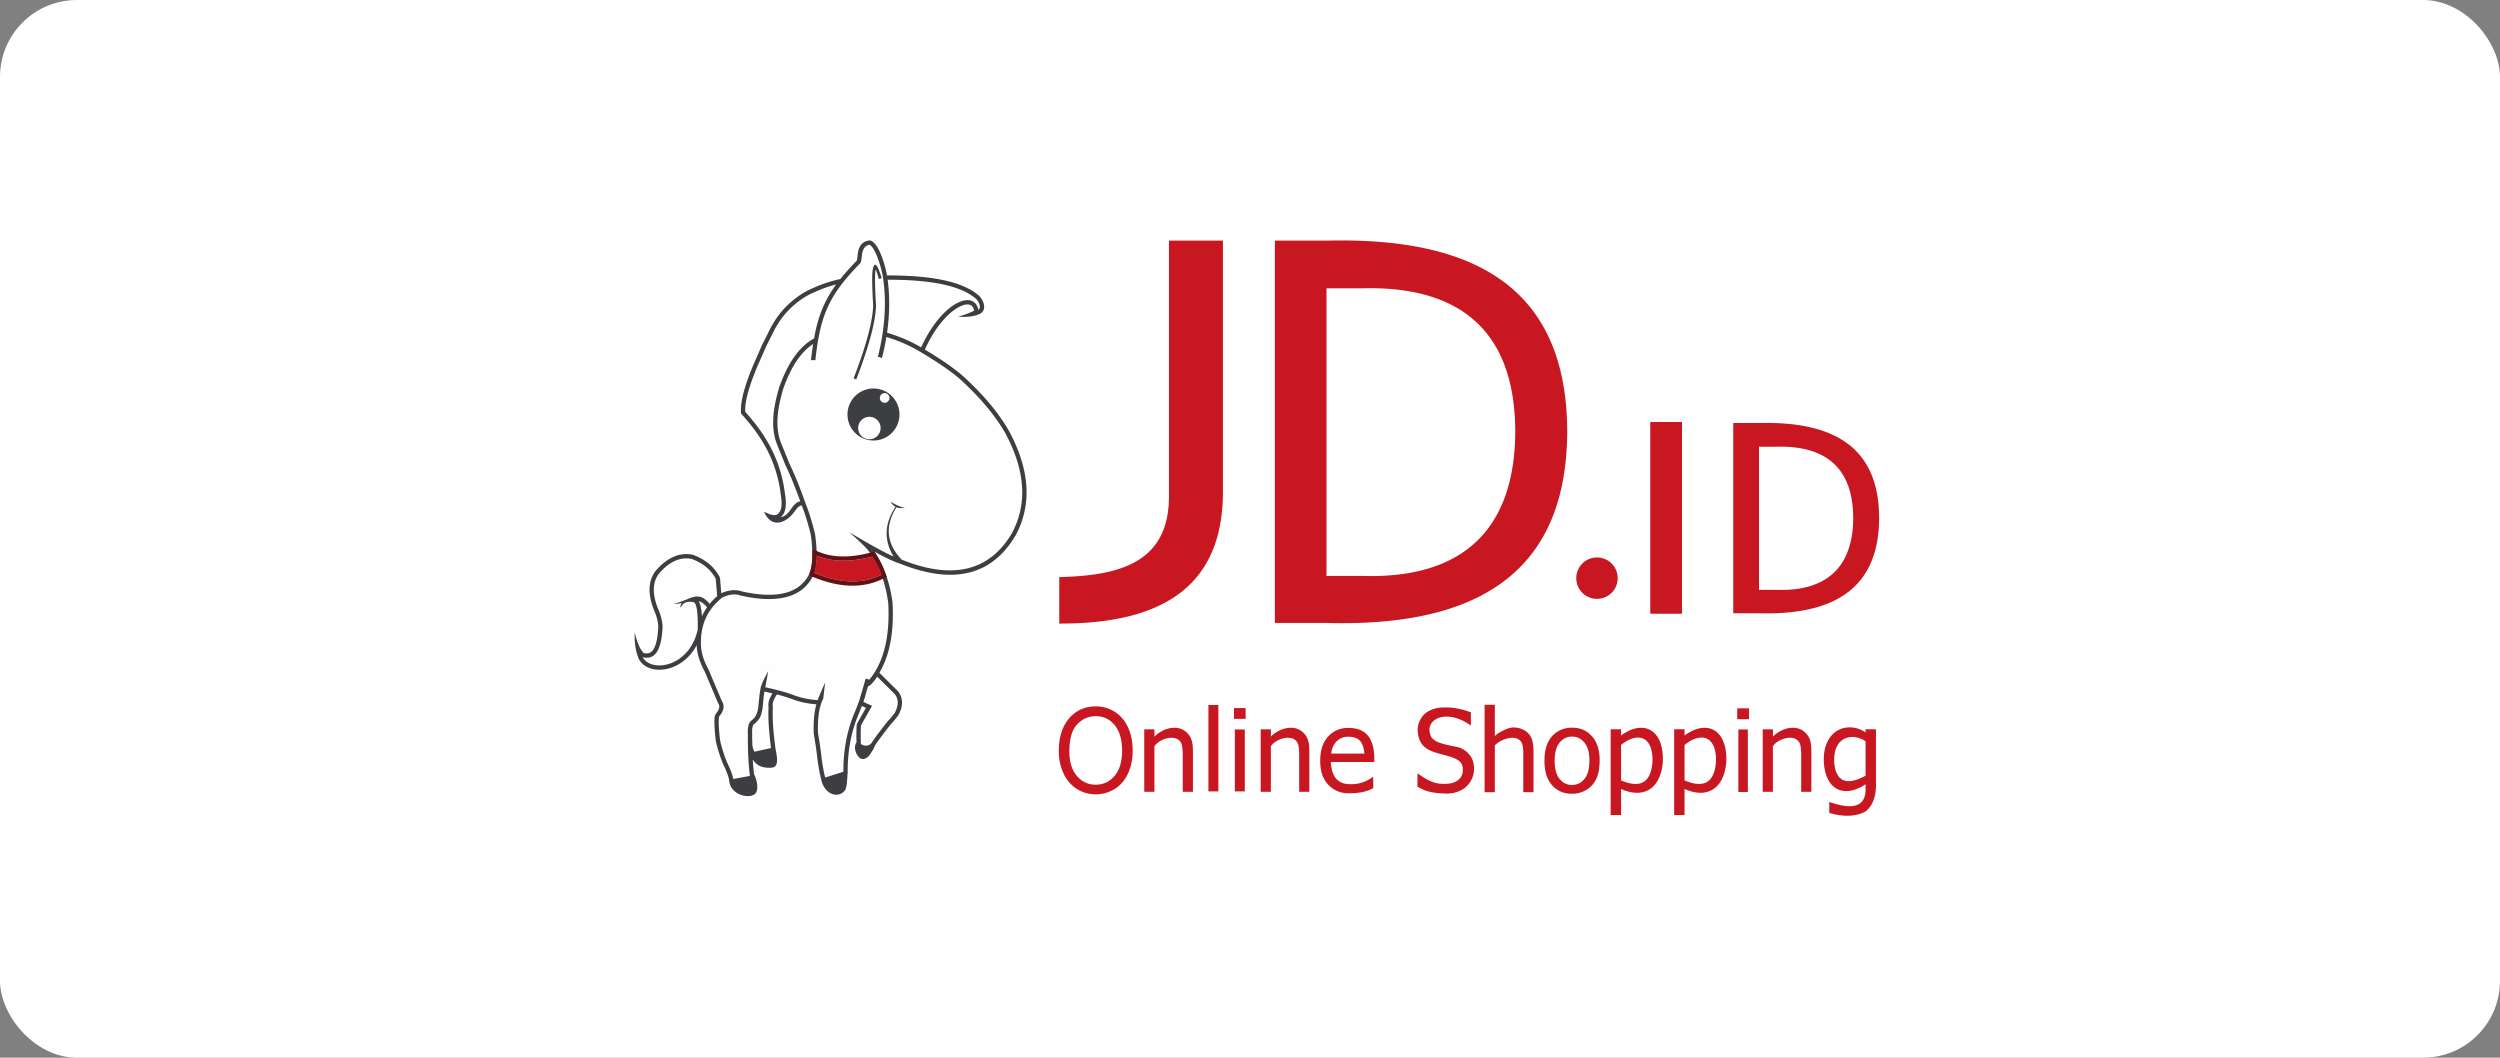
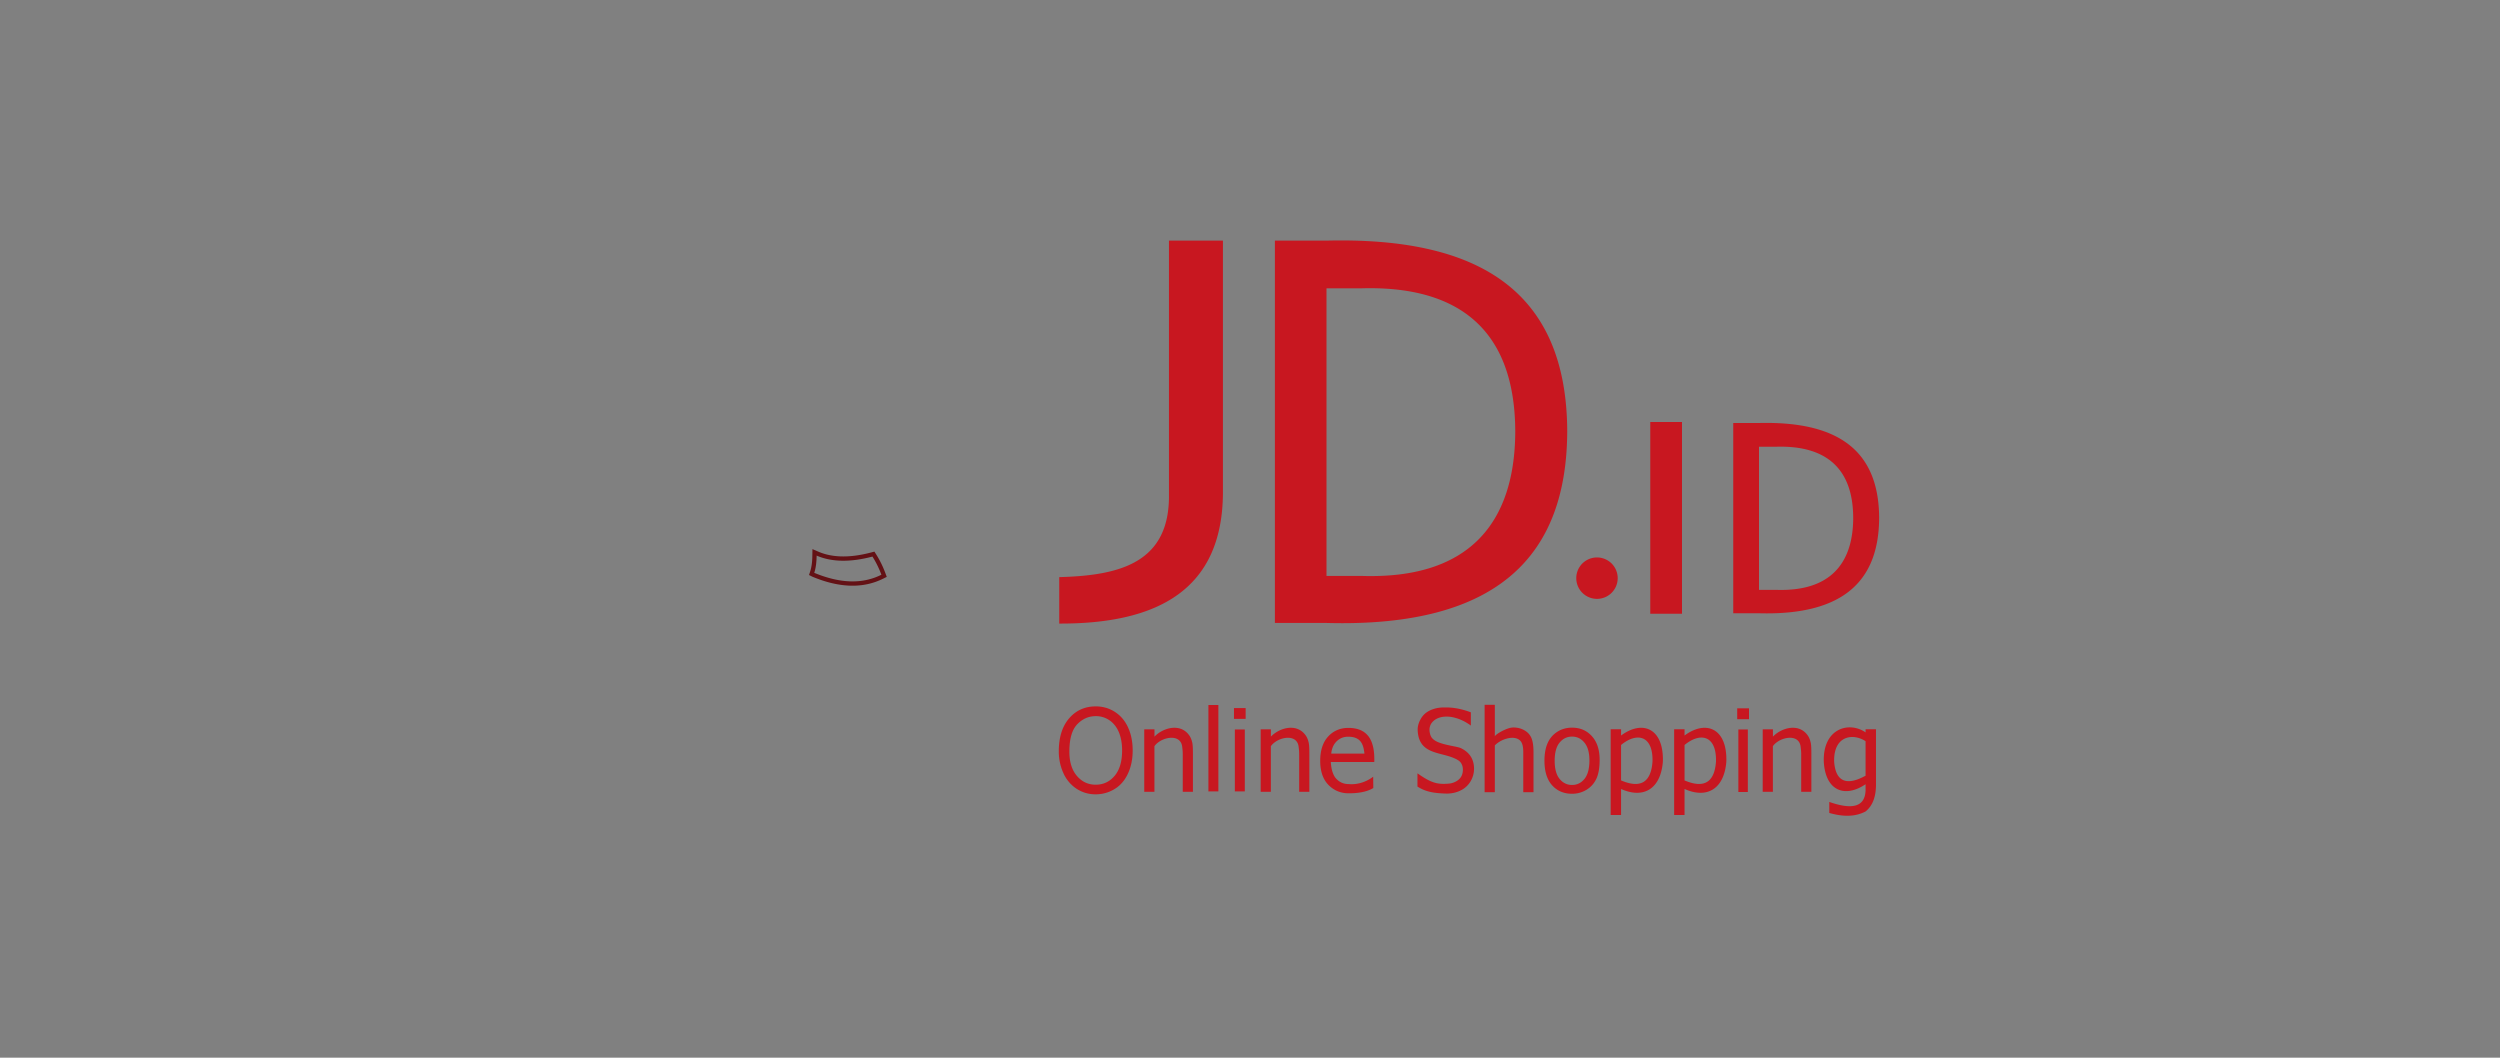
<svg xmlns="http://www.w3.org/2000/svg" width="260" height="110">
  <rect width="100%" height="100%" fill="#808080" stroke="none" />
  <g fill="none" fill-rule="evenodd">
-     <rect fill="#FFF" width="260" height="110" rx="8" />
    <path d="M50 25h160v60H50z" />
-     <path d="M78.816 74.923a3.82 3.82 0 0 1-.393.375l.045-.027c.137-.11.252-.226.348-.348Zm.589-2.295c-.029.25-.055.53-.081.841.02-.174.037-.356.054-.544l.027-.297Zm11.175-1.43-.243-.068c-.074.254-.136.472-.187.653l.122-.4a.509.509 0 0 0 .078-.031.953.953 0 0 0 .218-.157l.012.004Zm-7.25-18.776-.053.01c-.31.053-.53.357-.756.67-.319.44-.646.892-1.299.981l-.22-.532c.199-.152.33-.397.39-.733.069-.376.05-.861-.054-1.455v-.014a13.68 13.68 0 0 0-1.347-4.47c-.682-1.36-1.591-2.617-2.706-3.847l-.077-.182c-.032-.53.059-1.2.273-2.01.21-.793.54-1.724.987-2.793l.002-.005.92-2.101.007-.014.857-1.71.002-.006c.212-.402.438-.775.679-1.116.241-.344.498-.658.771-.944l.001-.001c.454-.474.93-.886 1.428-1.234.5-.35 1.019-.634 1.556-.851a13.296 13.296 0 0 1 2.895-.932c.48-.6 1.04-1.22 1.7-1.887.229-.388-.088-1.847 1.163-2.023.667.193 1.343 2.086 1.597 3.562l.264.008c2.266 0 4.16.151 5.694.469 1.566.324 2.765.823 3.608 1.513.215.176.379.409.478.638.067.156.106.315.112.46a.675.675 0 0 1-.135.462.519.519 0 0 1-.198.149l-.33.142-.078-.352c-.059-.263-.164-.456-.305-.58-.18-.157-.434-.211-.74-.165-.35.053-.758.233-1.194.537-1.046.727-2.218 2.134-3.151 4.185l-.014.03.17.1.003.002c1.004.6 1.873 1.164 2.603 1.69.734.527 1.328 1.017 1.784 1.469a28.815 28.815 0 0 1 2.329 2.455 20.27 20.27 0 0 1 1.966 2.776l.007.014c1.093 2.02 1.7 3.937 1.82 5.751a9.333 9.333 0 0 1-1.127 5.166l-.01.016c-2.474 4.143-6.463 5.113-11.964 2.91-.46-.13-1.15-.44-2.075-.923a37.949 37.949 0 0 1-.628-.337c.978 1.44 1.607 3.201 1.887 5.284l.004.037c.095 1.759-.017 3.323-.35 4.695-.337 1.394-.903 2.588-1.71 3.584l-.134.165c.165-.166.368-.423.595-.762L92.5 71.63c.318.315.502.497.55.547.207.27.31.563.314.88.003.33-.1.69-.311 1.081-.15.202-.283.37-.396.506-.119.14-.226.257-.323.35l-.02.023c-.4.506-.733.938-1 1.296-.27.362-.493.676-.668.941l-.002.002-.001.002a.697.697 0 0 1-.546.29 1.013 1.013 0 0 1-.563-.164 21.718 21.718 0 0 1-.022-1.022c0-.324.01-.642.03-.908.036-.073.126-.24.273-.503.182-.325.434-.767.756-1.328l.123-.214-.225-.101-.676-.306.032-.11a21.904 21.904 0 0 1-.581 1.501c-.366.889-.64 1.821-.82 2.798-.181.984-.27 2.012-.265 3.084v.036c-.015.197-.025.334-.033.463-.038.562-.067.996-.196 1.323l-.071.121a1.14 1.14 0 0 1-1.256.375H86.6a1.47 1.47 0 0 1-.48-.266c-.347-.284-.634-.758-.74-1.378-.068-.261-.133-.565-.197-.912a25.473 25.473 0 0 1-.182-1.165L85 78.855c-.03-.3-.075-.666-.138-1.1a56.968 56.968 0 0 0-.232-1.45l-.005-.062c-.027-.831.007-1.554.1-2.17.046-.296.106-.57.18-.822a9.989 9.989 0 0 1-1.215-.166 7.917 7.917 0 0 1-1.196-.337c-.4-.15-.85-.295-1.35-.434a27.74 27.74 0 0 0-1.64-.398v.002l.596.14.24.056c-.128.195-.24.408-.318.622-.1.273-.142.55-.091.803-.032.525-.026 1.142.018 1.853.043.69.122 1.534.237 2.401l-1.723.385a1.696 1.696 0 0 1-.22-.85c-.017-.452-.019-.491-.018-1.071l-.002-.145c-.003-.154-.005-.285.034-.446l.006-.028a.753.753 0 0 1 .114-.299l.008-.01a.578.578 0 0 0-.118.258c-.049.199-.056.435-.045.647v.023c0 .594 0 1.26.027 2.003.026.69.076 1.45.175 2.281.112.186.231.535.292.87.078.42.064.866-.147 1.103v.002a.625.625 0 0 1-.108.096c-.165.115-.397.178-.655.183a2.178 2.178 0 0 1-.886-.182 1.893 1.893 0 0 1-.803-.64 1.668 1.668 0 0 1-.295-.892 4.295 4.295 0 0 0-.189-.631 10.176 10.176 0 0 0-.385-.886l-.009-.02a14.618 14.618 0 0 1-.466-1.26 12.62 12.62 0 0 1-.329-1.246l-.007-.04c-.07-.6-.113-1.11-.13-1.534-.017-.439-.004-.778.037-1.018l.1-.212c.2-.235.317-.448.351-.639a.598.598 0 0 0-.096-.444l-.036-.07-1.376-3.249a7.63 7.63 0 0 1-.63-1.494 4.768 4.768 0 0 1-.203-1.411c-.038-1.776.516-3.269 1.661-4.478a5.336 5.336 0 0 0-.308.35c-1.269-1.5-1.969-.405-3.748.011a2.88 2.88 0 0 0 .844-.103c-.132.194-.166.357-.1.49.216-.54.682-.722 1.398-.55.275.243.397 1.187.365 2.83-.852 3.883-4.8 4.534-5.725 2.873 1.279.328 1.968-.734 2.067-3.185-.015-.554-.173-1.178-.475-1.872-.624-1.562-.577-2.79.14-3.687 1.069-1.214 2.186-1.707 3.352-1.481 1.156.42 1.994 1.11 2.514 2.067l.148 1.806-.003.002c.074-.065.15-.129.23-.192l.085-.055c.413-.2.809-.321 1.188-.362.384-.041.749 0 1.093.124 1.829.402 3.328.449 4.497.142 1.116-.294 1.93-.92 2.444-1.88.196-.404.312-.945.35-1.622.04-.706-.01-1.552-.146-2.536a31.59 31.59 0 0 0-.456-1.66c-.15-.49-.303-.924-.457-1.304l-.005-.017-.078-.216Z" fill="#FEFEFE" />
-     <path d="M92.032 40.881a.506.506 0 1 0 0 1.011.506.506 0 0 0 0-1.01m-1.617 2.467a1.167 1.167 0 1 0 0 2.334 1.167 1.167 0 0 0 0-2.334m.426-2.944a2.703 2.703 0 1 1 0 5.407 2.703 2.703 0 0 1 0-5.407" fill="#3D3E41" />
-     <path d="m80.462 42.947.01-.082-.01.082Zm-.01.099.01-.093-.01.093Zm-.01.09.009-.082-.008.081Zm-.007.087.007-.082-.007.082Zm9.915 28.128a.95.95 0 0 0 .218-.156l.011.004.052-.065c.166-.165.37-.422.596-.761L92.5 71.63c.319.315.503.497.552.547.206.27.31.563.313.88.003.33-.101.69-.31 1.081-.151.202-.284.37-.397.506-.119.14-.226.258-.323.35l-.02.024c-.4.505-.733.937-1 1.295a20.1 20.1 0 0 0-.668.941l-.002.002-.001.002a.695.695 0 0 1-.546.29 1.017 1.017 0 0 1-.563-.164 21.718 21.718 0 0 1-.022-1.022c0-.324.01-.642.03-.908.036-.073.126-.24.273-.503.182-.325.434-.767.756-1.328l.123-.214-.224-.101-.677-.306.031-.11c.046-.133.09-.266.133-.399l.008-.03s.058-.226.185-.68l.122-.402a.473.473 0 0 0 .078-.03Zm-10.328 1.385c-.1.273-.142.551-.091.803a15.42 15.42 0 0 0 .018 1.853c.043.69.122 1.534.237 2.402l-1.723.384a1.697 1.697 0 0 1-.22-.85c-.017-.452-.019-.49-.018-1.072l-.002-.144c-.003-.154-.005-.285.035-.446l.005-.028a.748.748 0 0 1 .114-.298l.008-.01.038-.033.045-.026c.137-.11.252-.227.348-.348.302-.342.358-.618.471-1.168l.016-.074.009-.057.012-.155c.02-.174.037-.356.054-.544l.027-.302a14.078 14.078 0 0 1 .098-.705l.597.14.24.056a3.04 3.04 0 0 0-.318.622Zm-9.119-10.029c-.132.194-.166.357-.1.49.216-.54.682-.722 1.398-.55.275.243.397 1.187.365 2.83-.852 3.884-4.8 4.533-5.726 2.872 1.28.33 1.969-.733 2.068-3.184-.015-.555-.173-1.179-.475-1.872-.623-1.561-.577-2.79.14-3.687 1.07-1.213 2.186-1.707 3.352-1.48 1.156.42 1.995 1.109 2.514 2.066l.148 1.806-.003.003c-.158.138-.307.28-.447.427l-.012.013-.01.009a5.441 5.441 0 0 0-.308.35c-1.269-1.5-1.968-.406-3.748.01a2.88 2.88 0 0 0 .844-.103Zm2.628.457c-.209.298-.387.61-.536.936a8.516 8.516 0 0 0-.053-.619c-.054-.417-.145-.735-.273-.953.253.053.508.218.797.56l.065.076Zm9.696-11.027c-.895.156-1.033 1.513-2.045 1.65.52-.397.67-1.222.45-2.475-.428-3.37-1.862-5.981-4.126-8.48-.06-.998.352-2.555 1.238-4.671l.919-2.101.857-1.71c.411-.78.878-1.445 1.402-1.994.884-.923 1.845-1.595 2.882-2.015a12.656 12.656 0 0 1 2.157-.759 12.231 12.231 0 0 0-1.347 2.318c-.444 1.014-.734 2.075-.952 3.302-.372.2-.727.455-1.066.765a7.088 7.088 0 0 0-.958 1.095c-.308.43-.595.914-.862 1.452-.217.437-.421.911-.613 1.425l-.001.003-.006.015-.076.208-.005.014-.006.016-.032.09v.001l-.005.014c-.088.301-.173.61-.25.921l-.006.023-.006.022-.004.02-.001.003-.005.022-.011.045-.005.02v.002c-.022.09-.043.18-.062.27v.003l-.02.087-.001.006-.002.011-.015.068-.002.013-.001.003-.004.017-.01.05-.003.018-.001.004-.003.013-.003.016-.003.017-.004.017-.003.017-.006.029-.007.038-.003.017-.003.017-.001.004-.003.013-.002.017-.01.05-.002.013v.005l-.004.017-.002.017-.004.016-.003.018-.002.017-.003.017-.003.017-.003.016-.003.017-.003.017-.001.012-.001.005-.003.017-.003.017-.002.017-.003.017-.003.017v.003l-.002.014-.01.068-.002.012-.001.005-.01.068-.002.017v.003l-.012.082-.001.011-.001.005-.006.052h-.009l-.033.401v.01l-.001.002-.007.092-.006.085v.016l-.005.072-.001.035-.002.023v.023l-.003.046v.023c-.027.746.045 1.488.267 2.2l.002.007.007.023.016.046.017.053.01.029.025.07v.003l.002.002.002.005c.009.027.02.054.03.08v.004l.001.002.001.002.001.002.027.068.008.02.048.118h.001l.037.092.008.021.004.008.012.032.02.048.027.067.024.059.01.023.544 1.343.004.011.105.26.021.044.003.005.003.006.006.012.005.012.006.012.004.008.002.004.005.012.006.011.006.012.004.01.002.003.005.012c.1.208.202.432.308.67.128.288.256.588.385.901l.005.013.006.014.005.014.006.014.002.005.004.008.005.014.006.014.006.014.004.01.001.004.006.014a57.222 57.222 0 0 1 .691 1.808l.005.015.006.016.003.01.003.006.005.016.006.015.006.016.005.015Zm12.96-15.78.04.024.003.002c1.005.6 1.872 1.164 2.603 1.689.734.528 1.329 1.018 1.784 1.47a28.815 28.815 0 0 1 2.329 2.455 20.245 20.245 0 0 1 1.966 2.776l.007.014c1.093 2.02 1.7 3.937 1.82 5.752a9.337 9.337 0 0 1-1.127 5.165l-.01.016c-2.474 4.143-6.463 5.113-11.964 2.911-.46-.132-1.151-.44-2.075-.924a37.95 37.95 0 0 1-.628-.337c.978 1.44 1.608 3.202 1.887 5.284l.004.037c.095 1.759-.017 3.324-.35 4.696a9.5 9.5 0 0 1-1.02 2.584 2446.829 2446.829 0 0 1 1.924 1.904l.016.02c.272.35.41.737.414 1.16.004.41-.121.849-.374 1.316l-.017.027c-.146.196-.286.374-.421.534a5.232 5.232 0 0 1-.345.377c-.369.466-.695.89-.98 1.273-.28.376-.502.686-.662.93l-.008.013-.001.001-.011.013a3.401 3.401 0 0 1-.443.82c-.388.634-.88.697-1.163.44-.506-.468-.58-1.252-.306-1.593-.01-.266-.014-.557-.014-.843.001-.361.012-.708.034-.98l.016-.066c.025-.064.129-.259.31-.582.149-.266.36-.64.637-1.12l-.428-.193c-.118.313-.248.637-.39.972a14.05 14.05 0 0 0-.82 2.798c-.181.984-.27 2.012-.265 3.084v.036c-.015.197-.025.334-.033.463-.038.562-.067.996-.195 1.324l-.072.12c-.197.24-.444.377-.712.42-.18.029-.364.013-.544-.045H86.6a1.46 1.46 0 0 1-.48-.267c-.347-.283-.634-.757-.74-1.378-.068-.26-.133-.564-.197-.911a24.345 24.345 0 0 1-.182-1.166L85 78.855c-.03-.3-.075-.666-.138-1.1a57.102 57.102 0 0 0-.232-1.451l-.005-.061c-.027-.831.007-1.554.101-2.17.045-.295.105-.57.18-.822a9.971 9.971 0 0 1-1.216-.166 7.875 7.875 0 0 1-1.196-.338 16.622 16.622 0 0 0-1.686-.523 2.708 2.708 0 0 0-.366.664c-.076.21-.11.414-.069.582l.006.066c-.033.514-.027 1.124.017 1.83.043.71.127 1.515.248 2.415l.016.114c.247 1.246.262 1.907-.476 1.95-1.41.058-1.69-.63-1.898-.84.03.482.074.993.138 1.536.112.186.231.535.293.87.077.42.063.866-.148 1.103v.002a.593.593 0 0 1-.108.096c-.165.115-.397.178-.655.183a2.167 2.167 0 0 1-.886-.182 1.89 1.89 0 0 1-.803-.64 1.665 1.665 0 0 1-.295-.892 4.264 4.264 0 0 0-.189-.631 10.174 10.174 0 0 0-.385-.885l-.009-.022a14.618 14.618 0 0 1-.466-1.26 12.725 12.725 0 0 1-.33-1.245l-.006-.04c-.07-.6-.113-1.111-.13-1.534-.017-.439-.004-.778.037-1.018l.1-.211c.2-.236.317-.449.351-.64a.598.598 0 0 0-.096-.444l-.036-.07-1.376-3.249a7.679 7.679 0 0 1-.63-1.494 4.909 4.909 0 0 1-.202-1.24c-.494.941-1.193 1.609-1.939 2.024a4.22 4.22 0 0 1-1.33.478c-.448.077-.885.07-1.278-.016-.635-.139-1.16-.484-1.458-1.018-.418-.976-.455-1.898-.45-2.815.249 1.01.552 1.789.95 2.166.434.111.764-.009.992-.36.299-.461.472-1.26.519-2.398a3.621 3.621 0 0 0-.117-.77 5.973 5.973 0 0 0-.32-.917l-.006-.014c-.335-.84-.49-1.597-.464-2.274.027-.714.25-1.333.668-1.857l.015-.017c.577-.656 1.176-1.12 1.796-1.394a3.254 3.254 0 0 1 1.976-.23l.068.019a5.48 5.48 0 0 1 1.627.907c.466.383.843.84 1.129 1.367l.053.179.126 1.542a3.52 3.52 0 0 1 1.074-.309c.385-.041.75 0 1.095.124 1.828.402 3.327.449 4.496.142 1.116-.293 1.931-.92 2.444-1.88.196-.404.312-.945.35-1.622.04-.706-.01-1.552-.146-2.537a31.287 31.287 0 0 0-.456-1.659c-.15-.49-.303-.924-.457-1.303l-.005-.018-.026-.073-.078.013c-.25.044-.453.324-.66.61-.93 1.284-2.424 1.79-3.185.028.637.319 1.191.505 1.453.217.169-.13.28-.343.335-.64.065-.36.047-.827-.055-1.404l.004.019-.002-.02h-.002.002l-.003-.02a13.53 13.53 0 0 0-1.332-4.423c-.675-1.348-1.577-2.593-2.683-3.813l-.107-.118-.009-.155c-.033-.547.06-1.232.278-2.057.21-.794.539-1.725.984-2.79l.01-.023.922-2.108.01-.02.858-1.71.004-.01.017-.033-.004.008-.013.026.013-.026.004-.009v.001c.21-.395.433-.762.67-1.099.245-.347.505-.666.78-.956l.008-.006c.46-.481.944-.899 1.45-1.253a8.018 8.018 0 0 1 1.584-.868 13.381 13.381 0 0 1 2.755-.904 24.084 24.084 0 0 1 1.715-1.909c.033-.077.05-.235.07-.417.072-.651.17-1.544 1.244-1.694a.23.23 0 0 1 .093.007c.39.113.757.64 1.057 1.334.296.682.54 1.538.68 2.299l.067.002c2.274 0 4.177.152 5.719.472 1.59.33 2.81.839 3.672 1.543.235.192.413.446.52.695.075.171.118.35.124.513a.814.814 0 0 1-.168.562c-.408.5-1.915.596-2.508.485.6-.15 1.094-.334 1.641-.608-.051-.23-.14-.397-.257-.5-.144-.126-.359-.169-.62-.13-.327.05-.713.222-1.131.512-1.026.713-2.18 2.1-3.1 4.125l-.02.044ZM92.255 34.6c.278-1.942.289-3.779.062-5.51 4.49 0 7.496.599 9.105 1.915.459.376.635 1.071.328 1.204-.485-2.185-3.839-.726-5.952 3.917l-.013-.007-.012-.008-.013-.007h-.001l-.022-.013-.002-.002-.012-.007-.013-.007-.011-.007h-.002l-.012-.008-.013-.007-.012-.007-.012-.007-.013-.008-.013-.007-.013-.008-.01-.006h-.003l-.013-.008-.012-.007-.013-.007-.012-.007-.013-.008-.013-.007a14.817 14.817 0 0 0-.873-.451l-.014-.007-.013-.006-.028-.013-.013-.006-.014-.007-.027-.012-.014-.007-.013-.006-.014-.006-.014-.007-.013-.006-.014-.006-.007-.004-.007-.003-.013-.006-.014-.006-.014-.006-.006-.003-.008-.004-.014-.006-.013-.006-.014-.006-.006-.003-.008-.004-.014-.006-.013-.006-.015-.006-.004-.002-.01-.004-.013-.006-.014-.007-.014-.006-.004-.001-.01-.005-.014-.006-.014-.006-.014-.006-.003-.002-.01-.004-.014-.006-.029-.013h-.002l-.011-.006-.014-.005-.014-.006-.014-.006-.003-.001-.024-.01-.014-.007-.014-.005-.004-.002-.01-.004-.013-.006-.014-.006-.014-.005-.005-.002-.008-.004-.015-.006-.013-.005a17.086 17.086 0 0 0-1.223-.452l-.015-.005-.015-.005-.015-.005-.014-.005a18.495 18.495 0 0 0-.38-.119Zm-3.48 4.753c.666-1.737 1.169-3.242 1.508-4.513.335-1.263.51-2.297.525-3.1-.12-1.998-.136-3.25-.037-3.732.176-.855.48-.559.924.922l-.286.085c-.216-.719-.33-1.029-.346-.947-.094.455-.077 1.683.042 3.657v.011c-.013.83-.191 1.89-.535 3.18-.341 1.285-.847 2.8-1.516 4.543l-.279-.106Zm-4.011 16.18c.286 2.045.203 3.528-.248 4.448-1.148 2.156-3.636 2.81-7.462 1.962-.575-.215-1.229-.144-1.962.212a7.552 7.552 0 0 0-.27.23 8.08 8.08 0 0 0-.318.304l-.001.002-.005.004c-1.104 1.136-1.636 2.546-1.599 4.23-.014.814.248 1.717.789 2.712l1.385 3.27c.313.483.216 1.021-.289 1.615-.074.424-.041 1.231.097 2.424.166.794.422 1.602.769 2.423.327.675.531 1.224.613 1.645l1.728-.317c-.215-1.755-.217-3.24-.216-4.442-.022-.428.021-.95.28-1.229a.537.537 0 0 1 .098-.088c.142-.122.248-.226.33-.325.242-.328.336-.723.393-1.174.028-.342.058-.649.09-.922a9.89 9.89 0 0 1 .092-.705l.001-.003.04-.206.043-.228.017.004c.014-.054.029-.104.044-.148.13-.365.36-.834.687-1.406l-.298 1.652c1.208.257 2.226.541 3.057.851.706.263 1.504.425 2.393.483.062-.216.32-.828.775-1.837l-.201 1.694c-.416.775-.597 1.962-.546 3.56.187 1.089.312 1.95.373 2.584.114.846.239 1.525.374 2.038l.002.013 1.893-.603c-.009-2.195.365-4.21 1.12-6.042.215-.51.403-.992.561-1.449.135-.47.246-.845.33-1.122.078-.28.182-.643.313-1.084 0 0 .142.056.382.124 1.53-1.886 2.146-4.54 1.96-7.975-.279-2.073-.912-3.813-1.902-5.218-.174-.319-.888-1.032-2.142-2.142 2.06 1.236 3.592 2.08 4.597 2.529-1.03-1.734-.946-3.44.205-5.177-.244-.145-.428-.341-.503-.527.508.327 1.003.543 1.483.65-.4.035-.71.011-.884-.07-1.232 1.981-1.036 3.797.546 5.448 5.279 2.12 9.092 1.216 11.44-2.715 1.662-3.068 1.432-6.566-.694-10.493-1.122-1.924-2.599-3.604-4.214-5.13-.882-.878-2.319-1.911-4.311-3.102l-.429-.254c-.52-.307-1.07-.586-1.65-.834l-.025-.01-.026-.012h-.001l-.025-.01-.002-.001-.024-.01-.002-.002-.024-.01-.003-.001-.023-.01h-.003l-.023-.01-.004-.002-.022-.009-.004-.002-.023-.009-.004-.002-.022-.008-.005-.003-.02-.008-.007-.003-.02-.008-.007-.003-.02-.008-.006-.002-.02-.008-.007-.003-.02-.008-.007-.003-.019-.007-.008-.003-.018-.007-.01-.004-.016-.007-.01-.004-.017-.006-.01-.004-.017-.006-.01-.004-.017-.007-.01-.004-.016-.006-.012-.004-.015-.006-.012-.005-.015-.006-.013-.004-.013-.006-.014-.004-.013-.006-.014-.005-.013-.004-.015-.006-.012-.005-.015-.005-.012-.005-.015-.006-.012-.004-.016-.006-.011-.004-.017-.006-.01-.003-.017-.007-.01-.003-.018-.006-.01-.004-.018-.006-.008-.004-.02-.007-.008-.002-.02-.007-.007-.003-.02-.007-.008-.003-.02-.007-.007-.002-.02-.008-.007-.002-.022-.007-.006-.002-.022-.008-.005-.002-.023-.008-.004-.001-.024-.008-.004-.002-.024-.008-.004-.001-.024-.009h-.003l-.026-.009h-.002l-.026-.01h-.002l-.026-.009h-.001l-.027-.009h-.002l-.027-.01-.028-.009-.028-.009-.028-.009h-.001l-.027-.009h-.002l-.026-.009h-.003l-.025-.008-.003-.001-.025-.008-.004-.001-.024-.008-.004-.002-.024-.007-.005-.001-.024-.008-.005-.001-.023-.008-.006-.001-.022-.007-.006-.002-.023-.007c-.11.675-.252 1.363-.427 2.064-.002 0-.05.12-.05.12s-.312-.099-.422-.16l.078-.228c.689-2.823.823-5.431.491-7.826a10.763 10.763 0 0 0-.698-2.498c-.238-.547-.495-.962-.73-1.067-.681.127-.756.799-.81 1.292-.028.25-.051.464-.14.614a.273.273 0 0 1-.034.045c-1.713 1.73-2.75 3.145-3.421 4.674-.644 1.47-.954 3.06-1.202 5.147l-.013.232h-.464l.001-.018c.068-.59.139-1.14.22-1.66-.568.366-1.09.882-1.565 1.544-.586.815-1.1 1.852-1.542 3.11-.266.909-.5 1.874-.579 2.837-.076.936-.006 1.87.326 2.74l.877 2.164c.252.523.51 1.103.771 1.738.26.633.524 1.325.793 2.075l.18.5c.313.772.626 1.788.938 3.047Z" fill="#3D3E41" />
-     <path d="M84.93 57.782c-.01.613-.057 1.206-.249 1.792 2.693 1.116 5.011 1.186 6.974.202l.01-.005a10.229 10.229 0 0 0-.929-1.888c-2.32.616-4.255.57-5.805-.1" fill="#C81720" />
    <path d="m91.9 59.155.048-.025-.048.024Zm-7.47-.521c.036-.292.05-.575.054-.857l.01-.67.613.265c.725.314 1.545.481 2.459.497.92.016 1.94-.122 3.056-.419l.316-.083.176.278a10.17 10.17 0 0 1 .786 1.51l-.401.199a10.033 10.033 0 0 0-.763-1.471c-2.32.616-4.255.57-5.806-.1-.01.612-.058 1.205-.248 1.791 2.692 1.116 5.01 1.186 6.974.202l.009-.004a11.63 11.63 0 0 0-.165-.417l.4-.2c.064.151.125.305.183.461l.14.377-.359.18-.009.004v-.001c-1.05.525-2.19.769-3.425.733-1.217-.035-2.523-.343-3.918-.922l-.01-.004-.02-.01-.345-.172.12-.365c.084-.262.138-.529.172-.802Z" fill="#641115" />
    <path d="M137.956 29.986v29.908h3.61c11.165.38 15.977-5.437 16.021-14.987-.021-11.038-6.343-15.206-16.02-14.921h-3.61Zm33.672 33.84h3.3V43.89h-3.3v19.935Zm-5.588-5.851a2.154 2.154 0 1 1 0 4.307 2.154 2.154 0 0 1 0-4.307Zm-44.47-32.95h5.614V51.37c-.097 9.855-6.639 13.515-17.022 13.482v-4.831c6.289-.165 11.528-1.478 11.409-8.651V25.025Zm61.366 21.435v14.885h1.802c5.572.189 7.974-2.706 7.996-7.458-.01-5.494-3.166-7.568-7.996-7.427h-1.802Zm-2.678-2.468h2.678c7.7-.19 12.478 2.444 12.495 9.894-.035 6.333-3.499 10.146-12.495 9.894h-2.678V43.992Zm-47.67-18.967h5.368c15.43-.38 25.002 4.91 25.036 19.881-.07 12.725-7.01 20.387-25.036 19.881h-5.368V25.025ZM128.423 82.305h1.036v-6.44h-1.036v6.44Zm-.088-7.541h1.212v-1.126h-1.212v1.126Zm-2.659 7.541h1.035v-8.986h-1.035v8.986Zm5.435.04V75.85h1.062v.76c.86-.906 2.67-1.458 3.613-.135.16.225.266.499.329.812.038.204.057.56.057 1.07v3.987h-1.058v-3.857c0-.284-.016-.523-.048-.716-.075-1.568-2.199-1.151-2.897-.17v4.743h-1.058Zm7.339-3.967h3.451c-.103-.972-.373-1.76-1.693-1.76-.484 0-.89.167-1.22.502-.31.317-.49.737-.538 1.258Zm4.361 2.396.014 1.18c-.794.48-1.843.549-2.565.549-.908 0-1.627-.356-2.16-.935-.53-.577-.797-1.39-.797-2.434 0-1.08.269-1.919.806-2.514.538-.598 1.257-.918 2.115-.918 2.107 0 2.768 1.41 2.702 3.547h-4.521c.04.706.21 1.357.558 1.732.345.374.78.563 1.297.563 1.49.136 2.551-.77 2.551-.77Zm-31.597-2.599c0 1.065.26 1.904.78 2.515.519.612 1.171.919 1.957.919.8 0 1.456-.31 1.974-.927.517-.618.775-1.495.775-2.632 0-.719-.11-1.347-.331-1.883-.221-.535-.545-.95-.969-1.246a2.464 2.464 0 0 0-1.433-.442c-.75 0-1.398.284-1.94.852-.542.569-.813 1.516-.813 2.844Zm-1.1-.02c0-1.467.359-2.616 1.075-3.446.716-.83 1.64-1.244 2.773-1.244.742 0 1.41.196 2.006.585.595.39 1.05.933 1.362 1.631.312.696.469 1.487.469 2.37 0 .896-.164 1.7-.494 2.406-.329.709-.794 1.244-1.396 1.607a3.708 3.708 0 0 1-1.952.545 3.549 3.549 0 0 1-2.03-.603 3.774 3.774 0 0 1-1.353-1.646 5.401 5.401 0 0 1-.46-2.205Zm44.287 4.233v-9.087h1.062v3.27c.124-.239 1.239-.886 1.868-.91.46-.016.86.096 1.202.288.34.193.584.457.731.796.147.338.22.831.22 1.474v4.17h-1.063v-4.166c0-.556-.092-.985-.342-1.216-.645-.596-2.019-.121-2.616.516v4.865H154.4Zm7.285-3.272c0 .843.172 1.474.514 1.891.345.42.776.629 1.297.629.516 0 .945-.21 1.29-.631.341-.421.513-1.063.513-1.925 0-.813-.174-1.43-.518-1.847-.344-.419-.773-.628-1.285-.628-.521 0-.952.207-1.297.624-.342.417-.514 1.046-.514 1.887Zm-1.062-.002c0-1.218.315-2.12.946-2.706.526-.487 1.17-.731 1.927-.731.84 0 1.529.297 2.064.89.534.59.801 1.41.801 2.454 0 .847-.118 1.512-.354 1.997-.236.484-.58.861-1.033 1.13-.45.269-.945.403-1.478.403-.858 0-1.55-.295-2.08-.885-.53-.592-.793-1.443-.793-2.552Zm14.57-1.637v3.687c2.02.861 3.108.213 3.268-1.943.08-2.73-1.605-3.113-3.268-1.744Zm5.476-2.682h1.226v-1.13h-1.226v1.13Zm.12 7.57h.985v-6.5h-.985v6.5Zm-6.678-6.522h1.082v.652c2.232-1.657 4.456-.752 4.345 2.725-.224 2.816-1.998 3.888-4.345 2.833v2.71h-1.082v-8.92Zm-5.52 1.634v3.687c2.02.861 3.109.213 3.268-1.943.08-2.73-1.605-3.113-3.268-1.744Zm-1.082-1.634h1.082v.652c2.232-1.657 4.456-.752 4.346 2.725-.225 2.816-1.998 3.888-4.346 2.833v2.71h-1.082v-8.92Zm-20.094 5.96v-1.376c1.314.922 1.964 1.14 2.98 1.088.39-.02.581-.042.88-.173.299-.131.52-.311.667-.539.145-.228.197-.498.197-.764 0-.27-.07-.507-.21-.71-.14-.202-.395-.35-.72-.488-1.524-.653-3.654-.416-3.77-2.873-.02-.439.112-.85.334-1.228.221-.382.544-.67.971-.868.425-.197.9-.296 1.42-.296.396 0 1.33-.044 2.805.506v1.377c-1.195-.875-2.212-.933-2.523-.933-.62 0-1.072.194-1.355.447a1.196 1.196 0 0 0-.425.92c0 .311.101.7.3.902.199.199.47.406 1.303.617.832.21 1.404.261 1.714.42.45.23.782.524.996.881.215.356.32.765.32 1.229 0 .462-.116.894-.352 1.3a2.417 2.417 0 0 1-1.015.951c-.441.226-.937.34-1.49.34-1.426-.04-2.216-.213-3.027-.73Zm35.905.541V75.85h1.063v.76c.859-.906 2.67-1.458 3.612-.135.16.225.266.499.328.812.039.204.058.56.058 1.07v3.987h-1.057v-3.857a4.4 4.4 0 0 0-.05-.716c-.074-1.568-2.198-1.151-2.896-.17v4.743h-1.058Zm10.699-5.26v3.587c-1.895 1.045-3.108.706-3.267-1.45-.08-2.73 1.967-2.997 3.267-2.137Zm1.082-1.241h-1.082v.326c-1.71-1.188-4.456-.426-4.345 3.051.173 3.063 2.213 3.784 4.345 2.34v.662c-.079 1.774-1.5 1.975-3.774 1.178v1.147c1.324.374 2.602.456 3.774-.154.752-.608 1.049-1.526 1.082-2.626v-5.924Zm-76.1 6.501V75.85h1.063v.76c.86-.906 2.67-1.458 3.613-.135.16.225.266.499.328.812.038.204.058.56.058 1.07v3.987h-1.058v-3.857c0-.284-.016-.523-.048-.716-.076-1.568-2.199-1.151-2.897-.17v4.743h-1.058Z" fill="#C81720" />
  </g>
</svg>